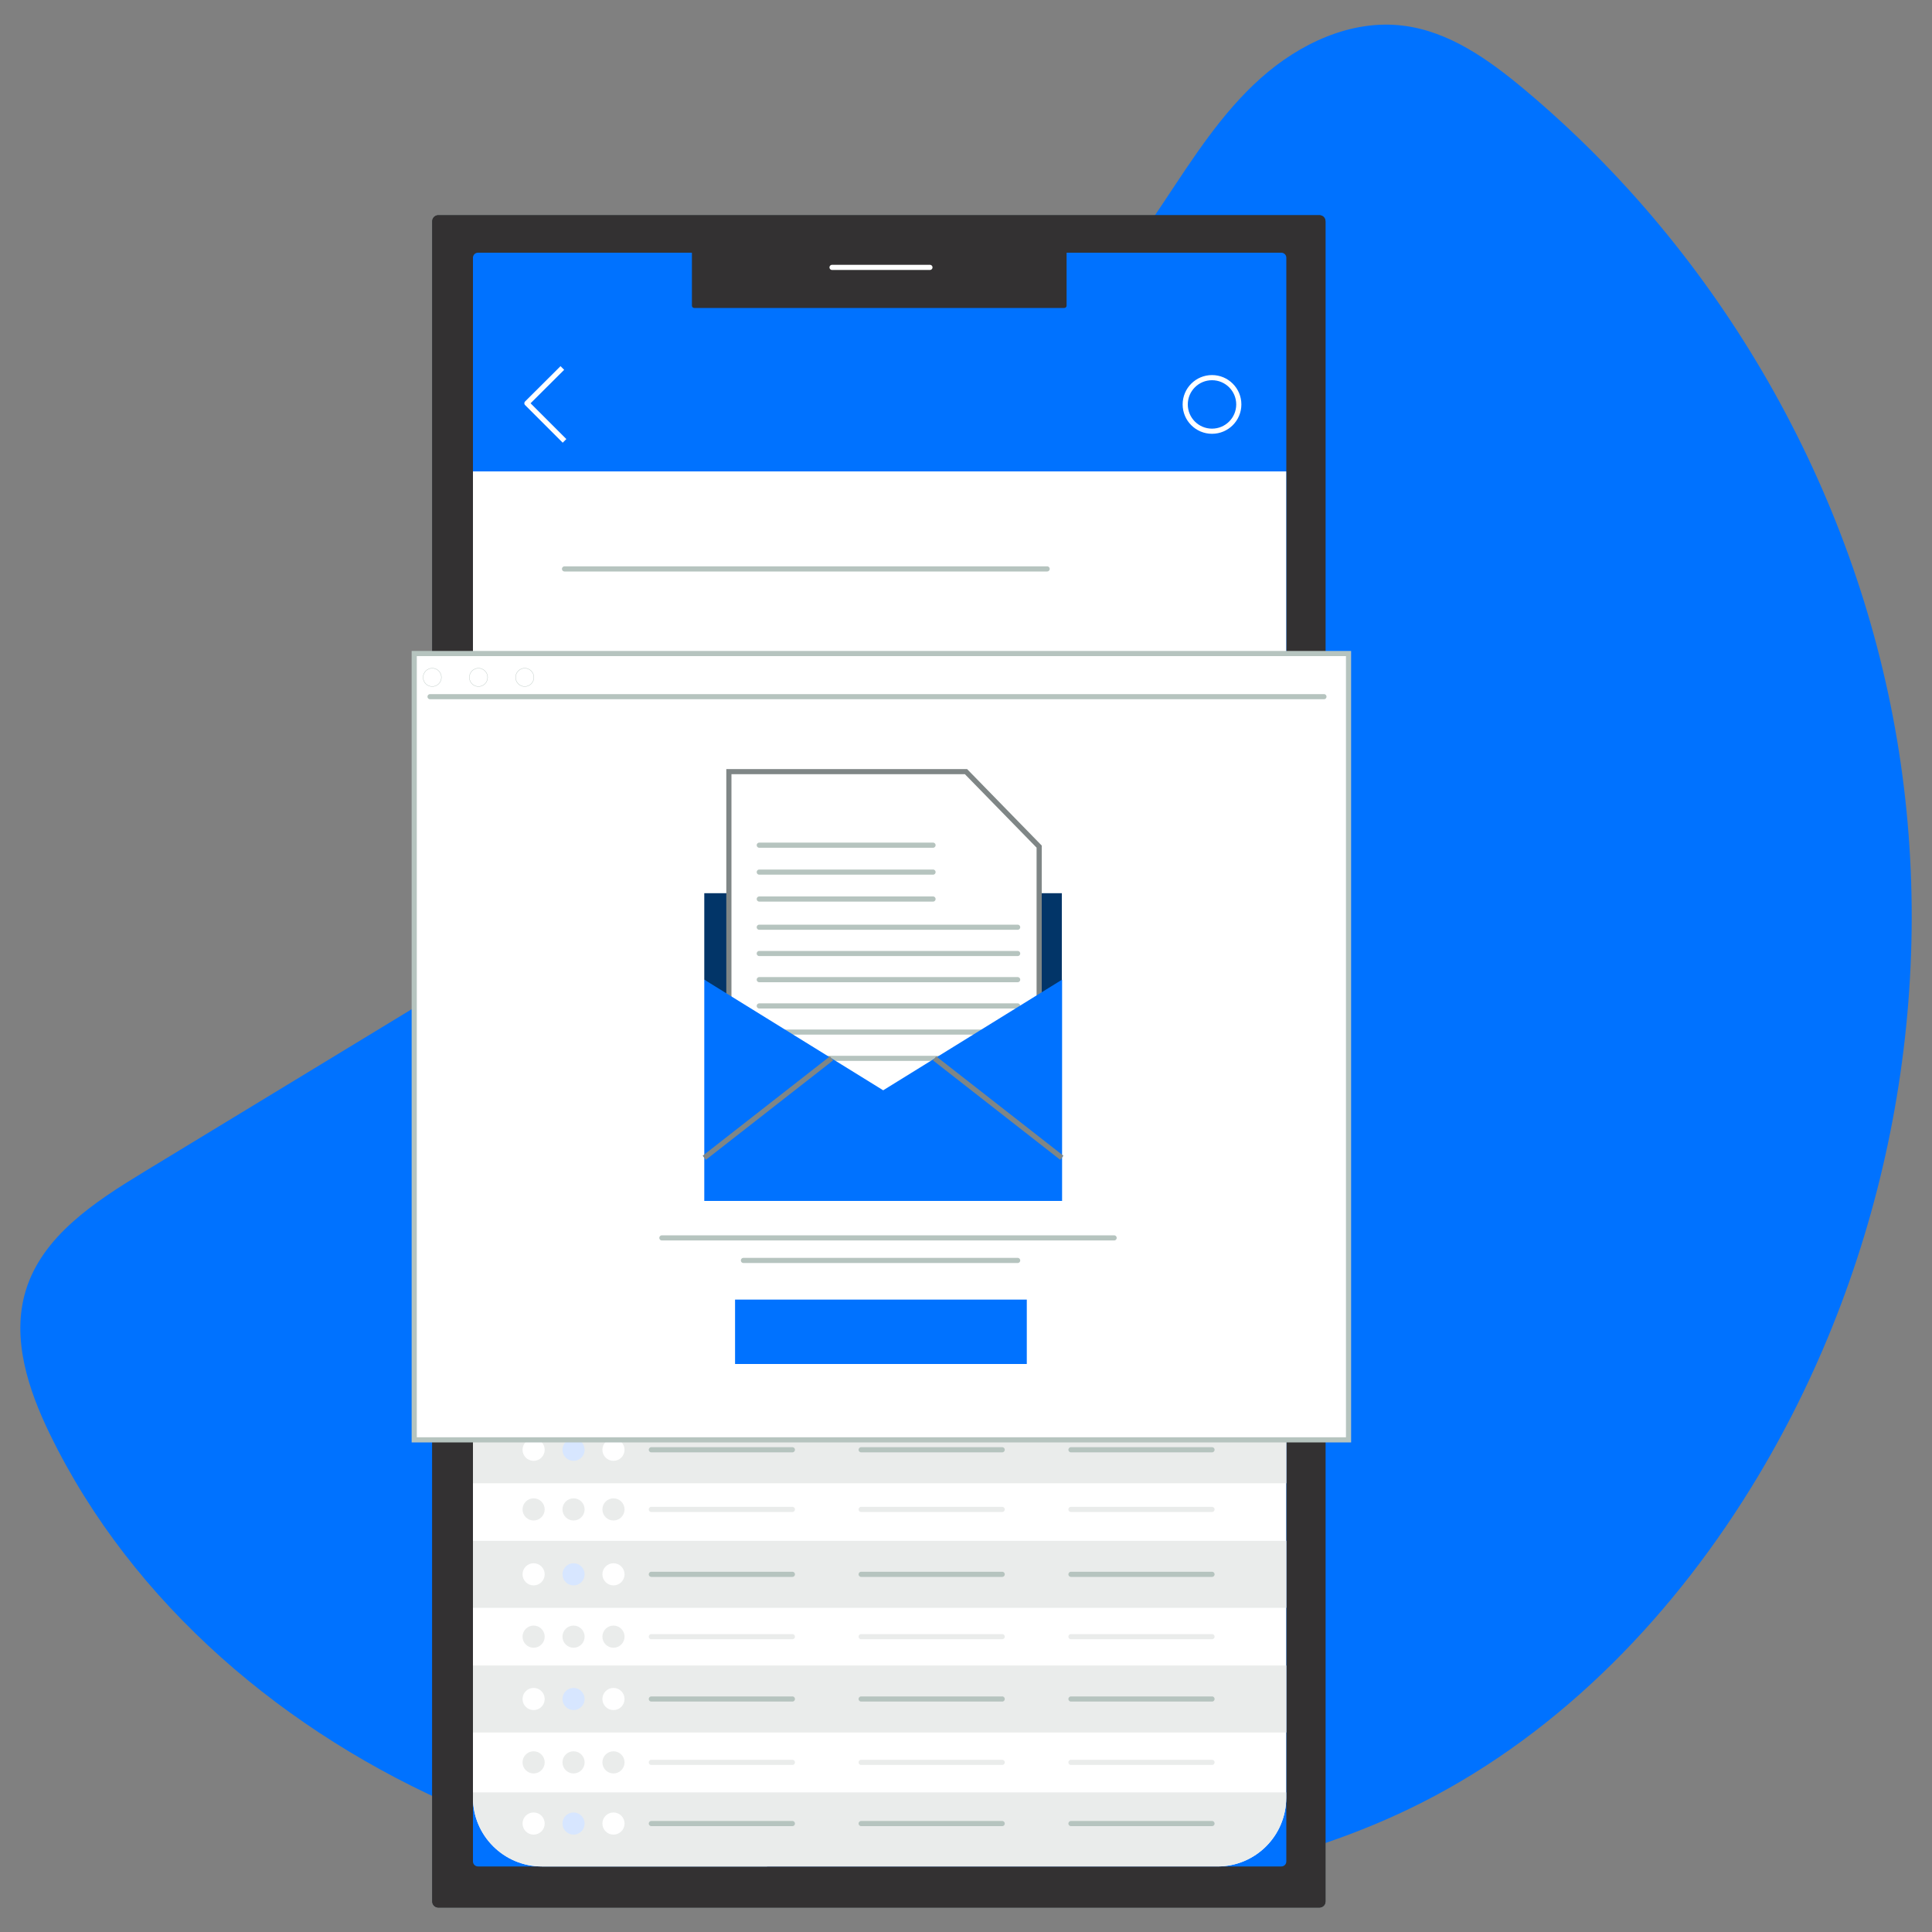
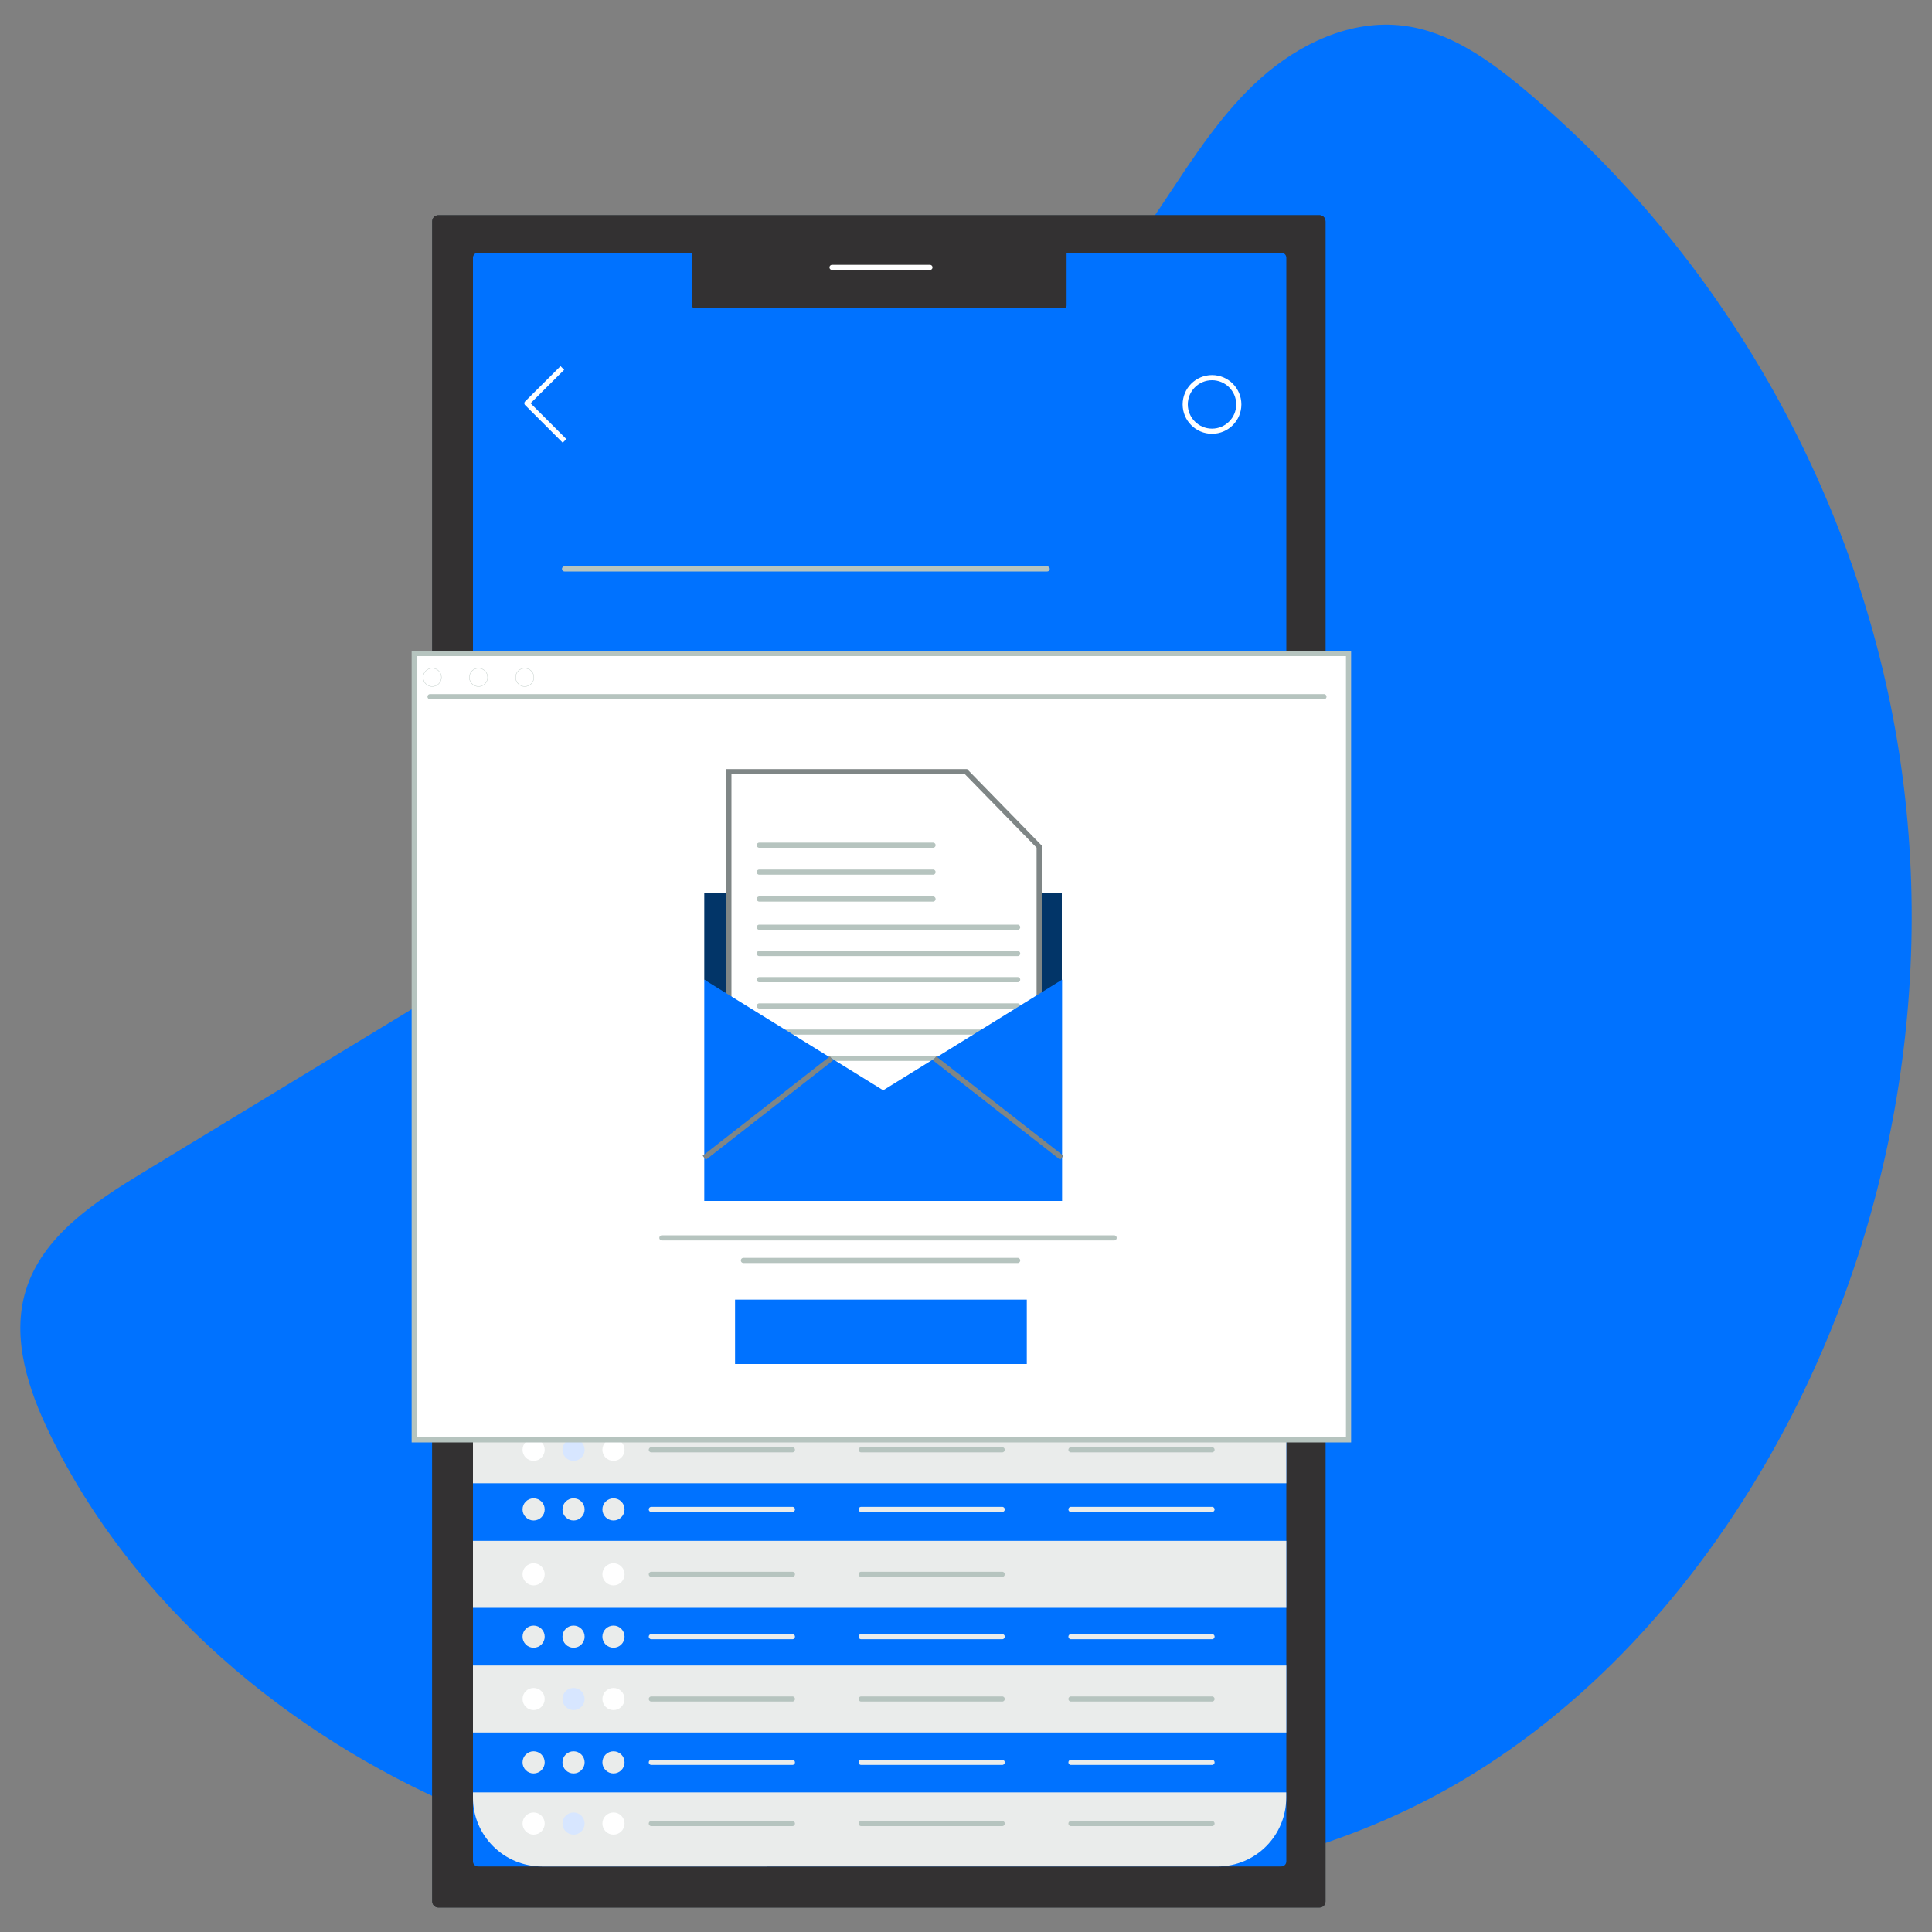
<svg xmlns="http://www.w3.org/2000/svg" version="1.1" id="Layer_2_00000103958565914341218380000000476426480815641740_" x="0px" y="0px" viewBox="0 0 1500 1500" style="enable-background:new 0 0 1500 1500;" xml:space="preserve">
  <rect x="0" y="0" width="1500" height="1500" fill="#808080" stroke="none" />
  <style type="text/css">
	.st0{fill:#0072FF;}
	.st1{fill:#253239;}
	.st2{fill:#333132;}
	.st3{fill:none;stroke:#FFFFFF;stroke-width:4;stroke-linecap:round;stroke-miterlimit:10;}
	.st4{fill:#FFFFFF;}
	.st5{fill:#EAECEB;}
	.st6{fill:none;stroke:#B6C4BF;stroke-width:4;stroke-linecap:round;stroke-linejoin:round;stroke-miterlimit:10;}
	.st7{fill:none;stroke:#FFFFFF;stroke-width:4;stroke-linejoin:round;stroke-miterlimit:10;}
	.st8{fill:#D7E6FF;}
	.st9{fill:#FFFFFF;stroke:#B6C4BF;stroke-width:4;stroke-miterlimit:10;}
	.st10{fill:#023568;}
	.st11{fill:#7F8686;}
	.st12{fill:#FFFFFF;stroke:#7F8686;stroke-width:4;stroke-miterlimit:10;}
	.st13{fill:none;stroke:#7F8686;stroke-width:4;stroke-miterlimit:10;}
	.st14{fill:none;stroke:#B6C4BF;stroke-width:0.25;stroke-linecap:round;stroke-linejoin:round;stroke-miterlimit:10;}
	.st15{fill:none;stroke:#EAECEB;stroke-width:4;stroke-linecap:round;stroke-linejoin:round;stroke-miterlimit:10;}
	.st16{fill:#97CAFC;}
</style>
  <g>
    <path class="st0" d="M111.7,909.9c-38,23.1-79,49.8-91.8,92.4c-11.1,36.9,2,76.6,18.9,111.3c64.2,132,183.6,232.7,318.5,290.5   c135,57.8,284.7,75.1,431.3,68.2c108.7-5.1,218.6-23.7,315.6-72.9c109.4-55.5,197.5-147.8,260.6-253   c101.9-169.9,140.9-376.5,108.1-571.8s-137.3-377.8-289.2-505c-27.7-23.2-58.7-45.4-94.6-49.7c-40.2-4.9-80.2,13.9-110.4,40.9   s-52.2,61.6-74.6,95.3c-79.3,119.4-167.7,233-264.1,339.4c-88.6,97.9-179.8,202.6-292.3,271C269,814.3,190.4,862.1,111.7,909.9z" />
    <path class="st1" d="M1024.4,1481H340.3c-2.6,0-4.7-2.1-4.7-4.7V171.8c0-2.6,2.1-4.7,4.7-4.7h684.1c2.6,0,4.7,2.1,4.7,4.7v1304.6   C1029.1,1478.9,1027,1481,1024.4,1481z" />
    <path class="st2" d="M1024.4,1481H340.3c-2.6,0-4.7-2.1-4.7-4.7V171.8c0-2.6,2.1-4.7,4.7-4.7h684.1c2.6,0,4.7,2.1,4.7,4.7v1304.6   C1029.1,1478.9,1027,1481,1024.4,1481z" />
-     <path class="st0" d="M994.8,1449.1H371.1c-2.1,0-3.9-1.7-3.9-3.9V200.1c0-2.1,1.7-3.9,3.9-3.9h623.7c2.1,0,3.9,1.7,3.9,3.9v1245.1   C998.7,1447.4,997,1449.1,994.8,1449.1z" />
+     <path class="st0" d="M994.8,1449.1H371.1c-2.1,0-3.9-1.7-3.9-3.9V200.1c0-2.1,1.7-3.9,3.9-3.9h623.7c2.1,0,3.9,1.7,3.9,3.9v1245.1   C998.7,1447.4,997,1449.1,994.8,1449.1" />
    <path class="st2" d="M826.3,239.1H539c-1,0-1.8-0.8-1.8-1.8v-50.2h290.9v50.2C828.1,238.3,827.3,239.1,826.3,239.1z" />
    <line class="st3" x1="646" y1="207.6" x2="722" y2="207.6" />
-     <path class="st4" d="M998.6,366v1029.8c0,29.4-23.8,53.3-53.3,53.3H420.7c-29.5,0-53.5-24-53.5-53.3V366H998.6z" />
    <path class="st5" d="M998.6,1391.6v4.2c0,29.4-23.8,53.3-53.3,53.3H420.7c-29.5,0-53.5-24-53.5-53.3v-4.2H998.6z" />
    <rect x="367.2" y="1293.1" class="st5" width="631.5" height="52" />
    <rect x="367.2" y="1196.3" class="st5" width="631.5" height="52" />
    <rect x="367.2" y="1099.6" class="st5" width="631.5" height="52" />
    <line class="st6" x1="438.3" y1="441.7" x2="813" y2="441.7" />
    <circle class="st7" cx="941" cy="314" r="20.8" />
    <circle class="st4" cx="414.3" cy="1125.6" r="8.6" />
    <circle class="st4" cx="476.3" cy="1125.6" r="8.6" />
    <g>
      <circle class="st8" cx="445.3" cy="1125.6" r="8.6" />
    </g>
    <rect x="321.6" y="507.4" class="st9" width="725.4" height="610.5" />
    <polygon class="st10" points="546.8,760.6 546.8,693.5 824.4,693.5 824.4,801.3 683,886.1  " />
    <polygon class="st11" points="746.6,599.1 746.6,658 803.4,658  " />
    <polygon class="st12" points="750,599.1 565.9,599.1 565.9,870.8 806.8,870.8 806.8,657.3  " />
    <line class="st6" x1="589.5" y1="656.2" x2="724.4" y2="656.2" />
    <line class="st6" x1="589.5" y1="677.1" x2="724.4" y2="677.1" />
    <line class="st6" x1="589.5" y1="698" x2="724.4" y2="698" />
    <line class="st6" x1="589.5" y1="719.9" x2="790.1" y2="719.9" />
    <line class="st6" x1="589.5" y1="740.3" x2="790.1" y2="740.3" />
    <line class="st6" x1="589.5" y1="760.6" x2="790.1" y2="760.6" />
    <line class="st6" x1="589.5" y1="781" x2="790.1" y2="781" />
    <line class="st6" x1="589.5" y1="801.3" x2="790.1" y2="801.3" />
    <line class="st6" x1="589.5" y1="821.7" x2="790.1" y2="821.7" />
    <polygon class="st0" points="546.8,760.6 546.8,932.4 824.6,932.4 824.6,760.6 685.7,846.5  " />
    <line class="st13" x1="546.8" y1="898.9" x2="645.6" y2="821.7" />
    <line class="st13" x1="824.4" y1="898.9" x2="725.6" y2="821.7" />
    <line class="st6" x1="513.9" y1="961.1" x2="865" y2="961.1" />
    <line class="st6" x1="577.2" y1="978.6" x2="790.1" y2="978.6" />
    <rect x="570.7" y="1009" class="st0" width="226.5" height="50" />
    <line class="st6" x1="333.9" y1="540.9" x2="1027.9" y2="540.9" />
    <circle class="st14" cx="335.6" cy="525.9" r="7.1" />
    <circle class="st14" cx="371.5" cy="525.9" r="7.1" />
    <circle class="st14" cx="407.4" cy="525.9" r="7.1" />
    <line class="st6" x1="505.7" y1="1319.1" x2="615.2" y2="1319.1" />
    <line class="st6" x1="668.6" y1="1319.1" x2="778.1" y2="1319.1" />
    <line class="st6" x1="831.5" y1="1319.1" x2="941" y2="1319.1" />
    <line class="st6" x1="505.7" y1="1415.8" x2="615.2" y2="1415.8" />
    <line class="st6" x1="668.6" y1="1415.8" x2="778.1" y2="1415.8" />
    <line class="st6" x1="831.5" y1="1415.8" x2="941" y2="1415.8" />
    <line class="st6" x1="505.7" y1="1222.3" x2="615.2" y2="1222.3" />
    <line class="st6" x1="668.6" y1="1222.3" x2="778.1" y2="1222.3" />
-     <line class="st6" x1="831.5" y1="1222.3" x2="941" y2="1222.3" />
    <line class="st6" x1="505.7" y1="1125.6" x2="615.2" y2="1125.6" />
    <line class="st6" x1="668.6" y1="1125.6" x2="778.1" y2="1125.6" />
    <line class="st6" x1="831.5" y1="1125.6" x2="941" y2="1125.6" />
    <g>
      <line class="st15" x1="505.7" y1="1171.9" x2="615.2" y2="1171.9" />
      <line class="st15" x1="668.6" y1="1171.9" x2="778.1" y2="1171.9" />
      <line class="st15" x1="831.5" y1="1171.9" x2="941" y2="1171.9" />
      <line class="st15" x1="505.7" y1="1270.7" x2="615.2" y2="1270.7" />
      <line class="st15" x1="668.6" y1="1270.7" x2="778.1" y2="1270.7" />
      <line class="st15" x1="831.5" y1="1270.7" x2="941" y2="1270.7" />
      <line class="st15" x1="505.7" y1="1368.3" x2="615.2" y2="1368.3" />
      <line class="st15" x1="668.6" y1="1368.3" x2="778.1" y2="1368.3" />
      <line class="st15" x1="831.5" y1="1368.3" x2="941" y2="1368.3" />
    </g>
    <circle class="st4" cx="414.3" cy="1319.1" r="8.6" />
    <circle class="st4" cx="476.3" cy="1319.1" r="8.6" />
    <g>
      <circle class="st8" cx="445.3" cy="1319.1" r="8.6" />
    </g>
    <circle class="st4" cx="414.3" cy="1415.8" r="8.6" />
    <circle class="st4" cx="476.3" cy="1415.8" r="8.6" />
    <g>
      <circle class="st8" cx="445.3" cy="1415.8" r="8.6" />
    </g>
    <circle class="st4" cx="414.3" cy="1222.3" r="8.6" />
    <circle class="st4" cx="476.3" cy="1222.3" r="8.6" />
    <g>
-       <circle class="st8" cx="445.3" cy="1222.3" r="8.6" />
-     </g>
+       </g>
    <circle class="st5" cx="414.3" cy="1171.9" r="8.6" />
    <circle class="st5" cx="476.3" cy="1171.9" r="8.6" />
    <circle class="st5" cx="445.3" cy="1171.9" r="8.6" />
    <circle class="st5" cx="414.3" cy="1270.7" r="8.6" />
    <circle class="st5" cx="476.3" cy="1270.7" r="8.6" />
    <circle class="st5" cx="445.3" cy="1270.7" r="8.6" />
    <circle class="st5" cx="414.3" cy="1368.3" r="8.6" />
    <circle class="st5" cx="476.3" cy="1368.3" r="8.6" />
    <circle class="st5" cx="445.3" cy="1368.3" r="8.6" />
    <polyline class="st7" points="436.6,285.7 409.1,313.1 438.3,342.3  " />
  </g>
</svg>